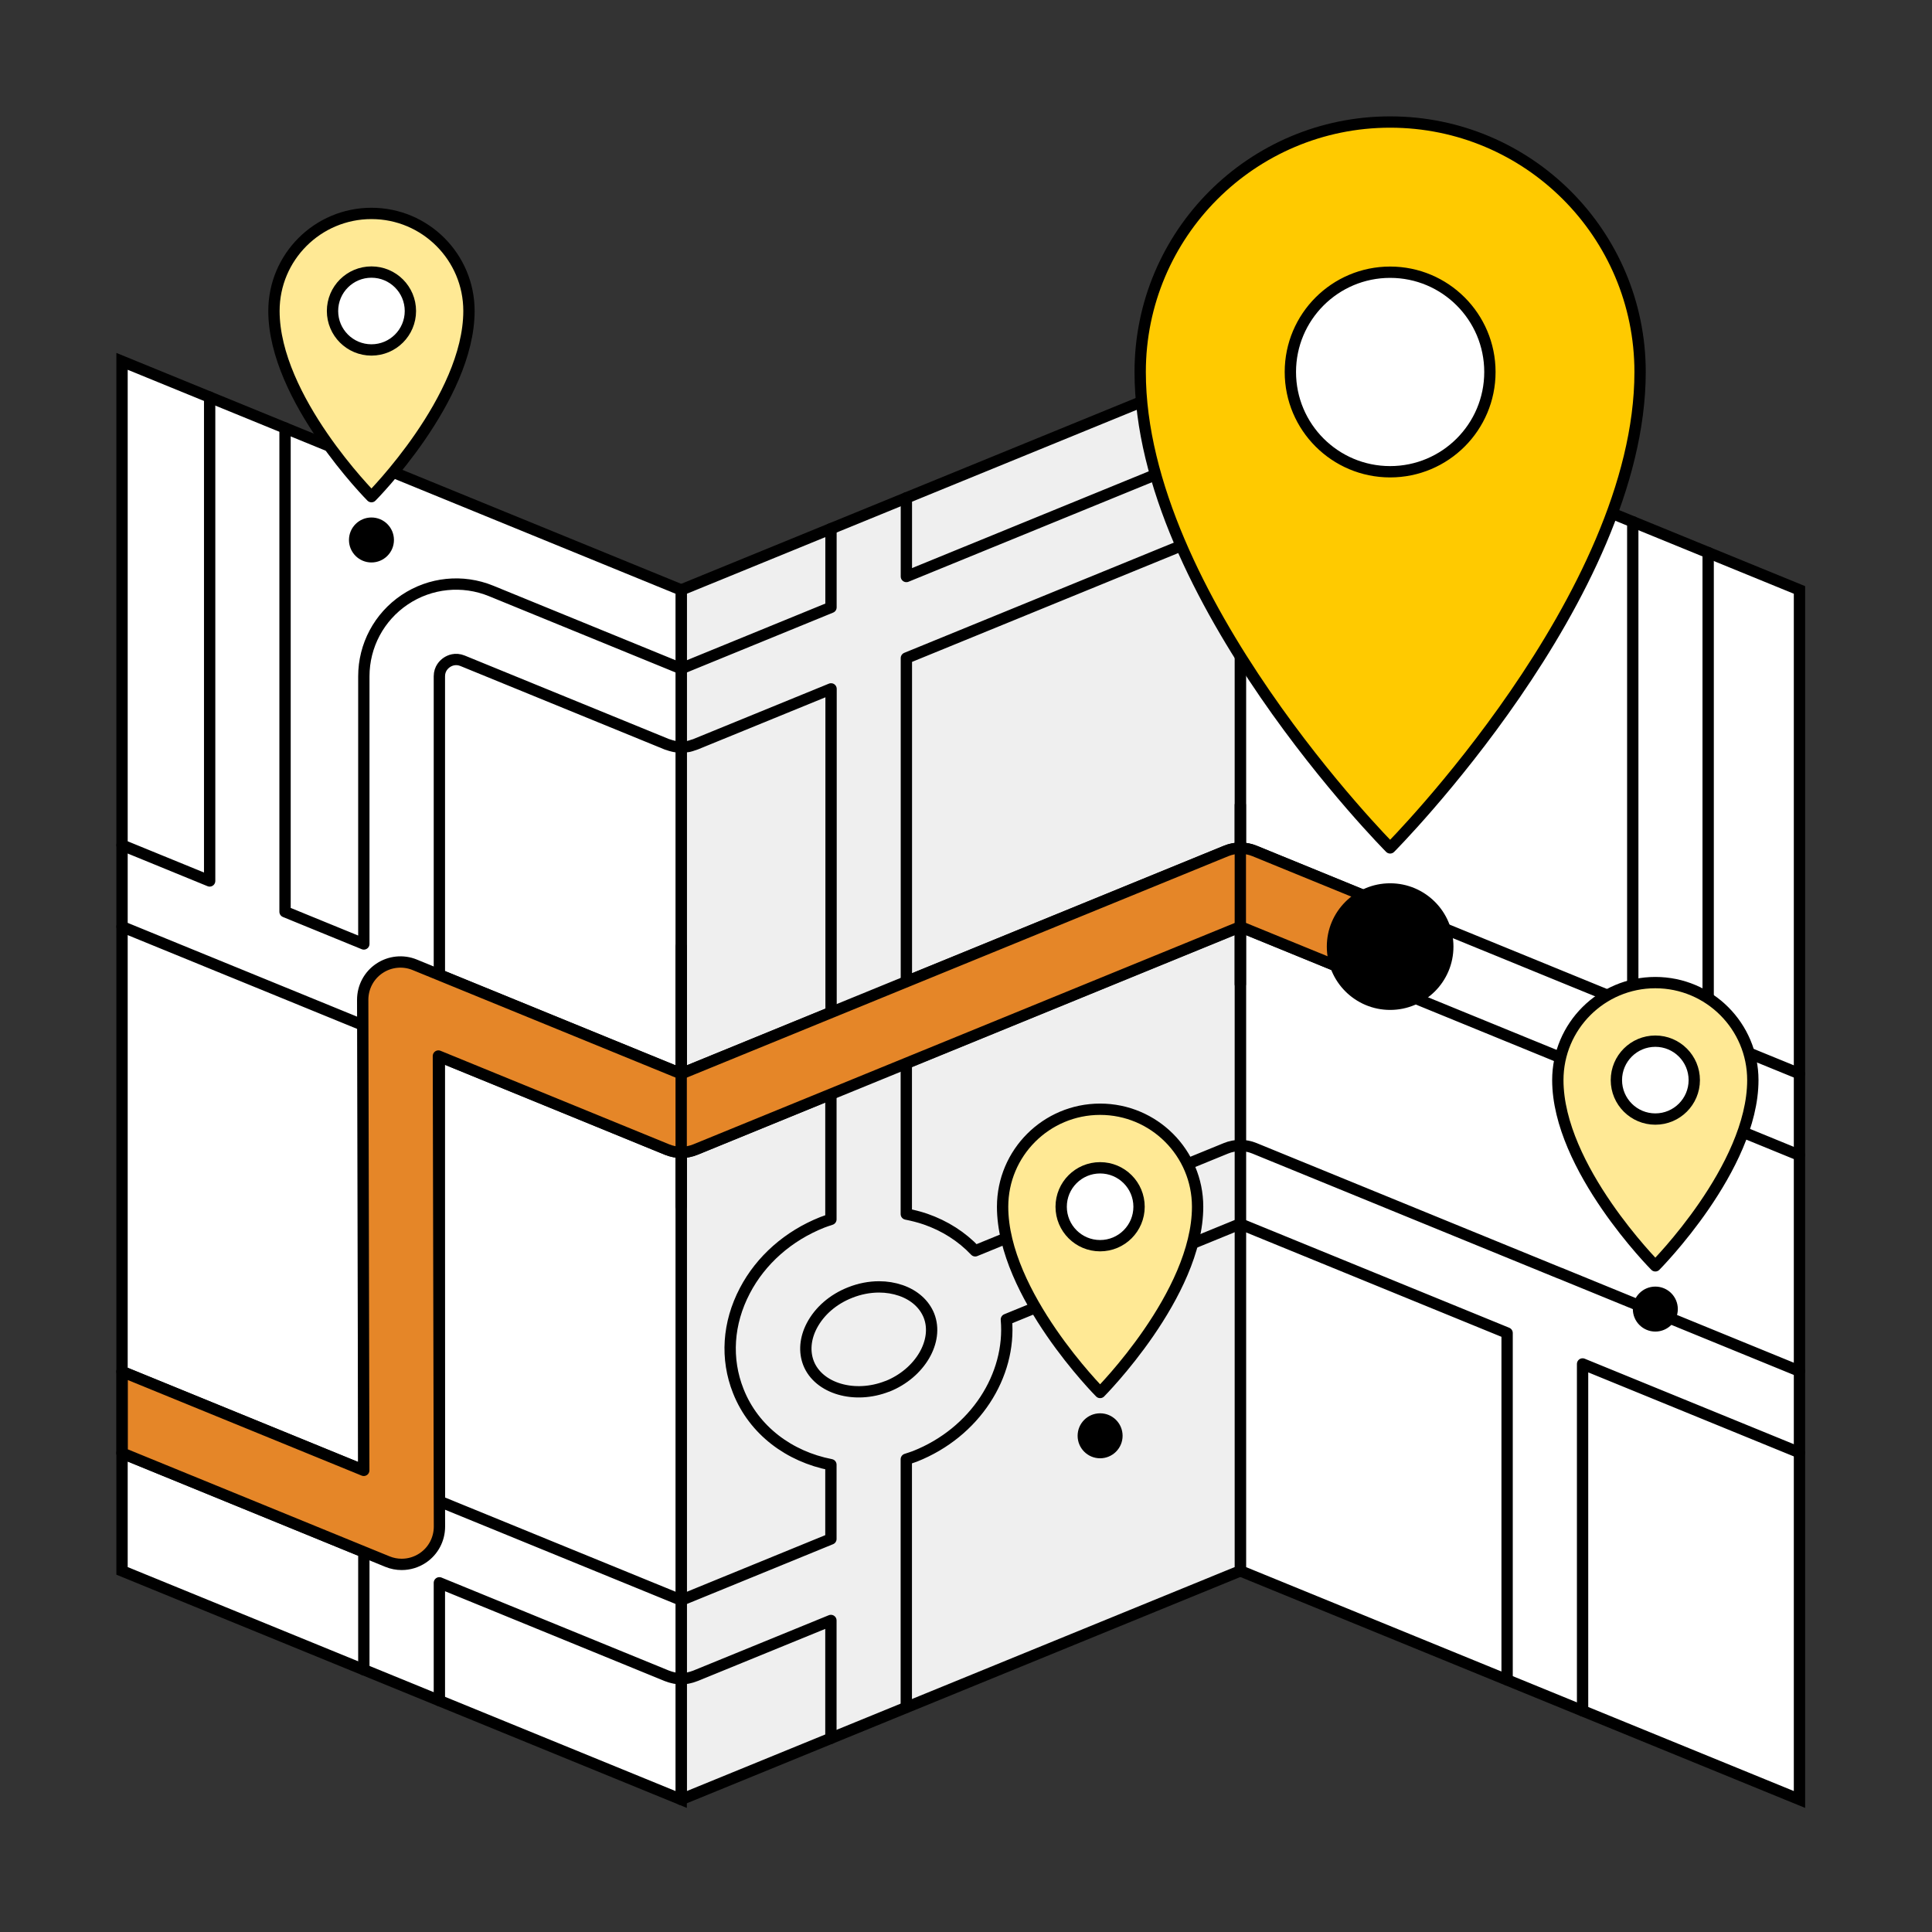
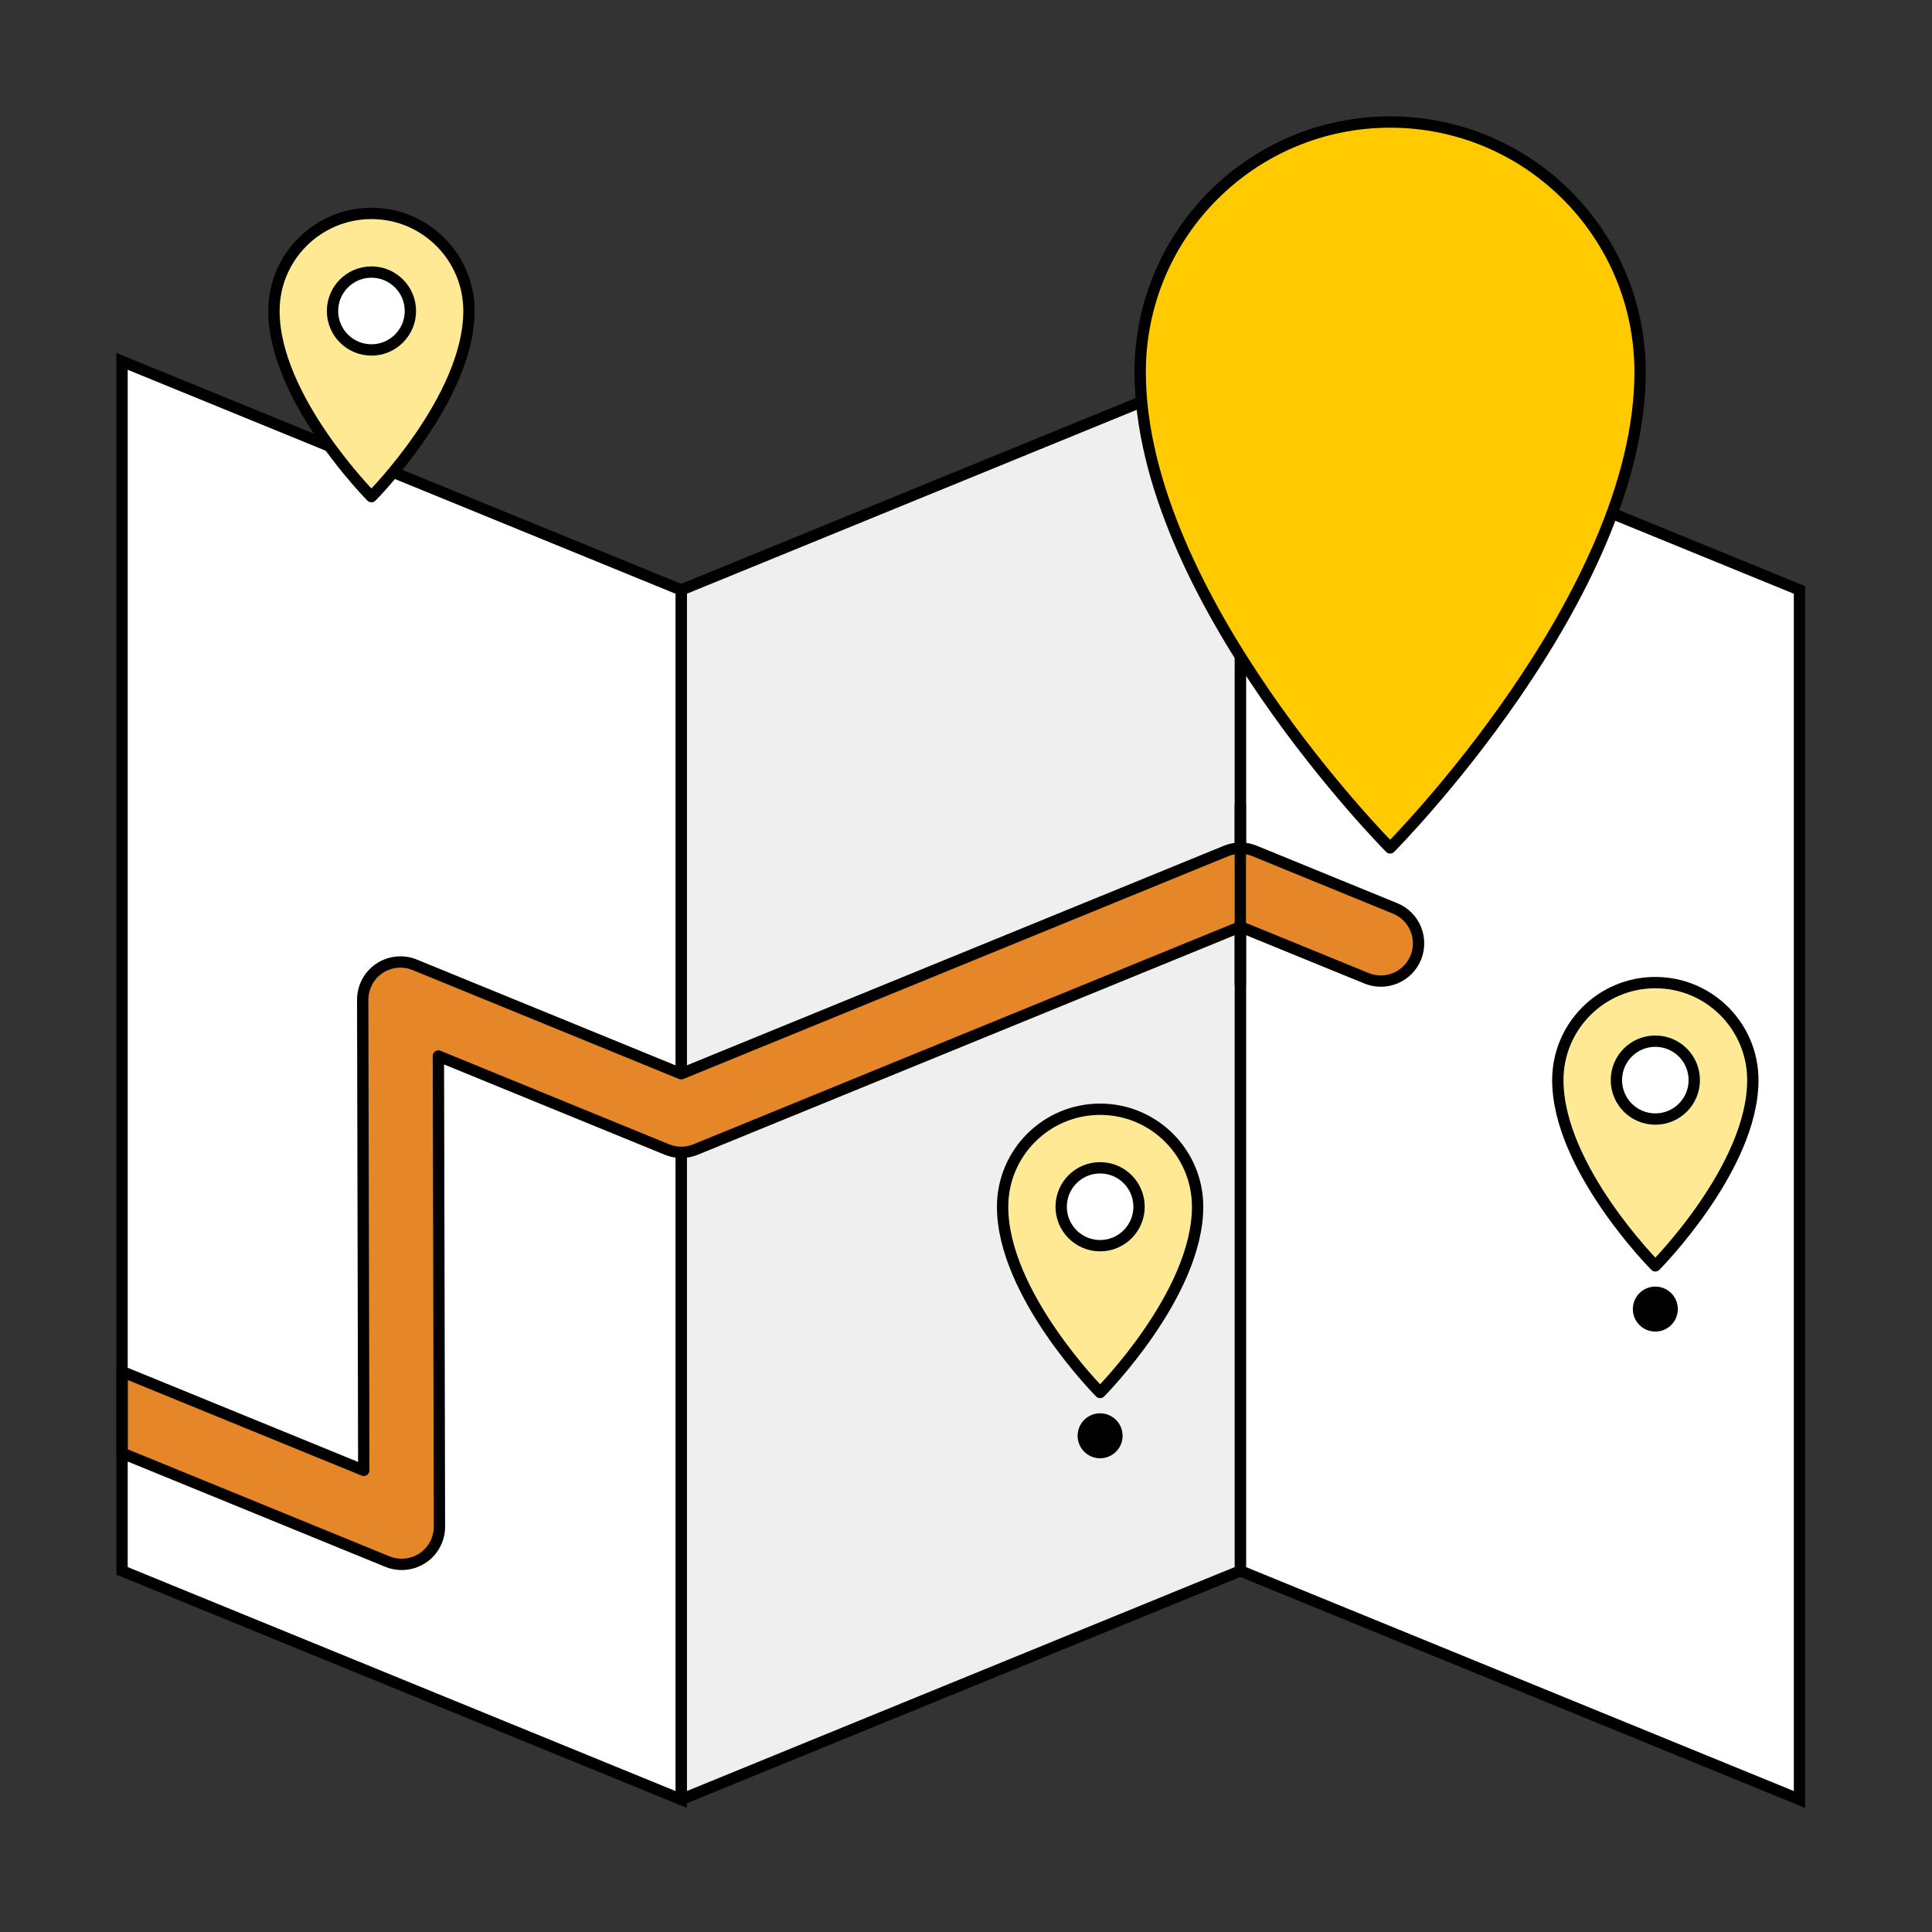
<svg xmlns="http://www.w3.org/2000/svg" width="256" height="256" viewBox="0 0 256 256" fill="none">
  <rect x="0" y="0" width="256" height="256" fill="#333333" stroke="none" />
  <path d="M164.35 47.88L238.44 78.17V238.44L164.35 208.15V47.88Z" fill="white" stroke="black" stroke-width="1.5" stroke-miterlimit="10" stroke-linecap="round" />
  <path d="M90.26 78.17L164.35 47.88V208.15L90.26 238.44V78.17Z" fill="#EFEFEF" stroke="black" stroke-width="1.5" stroke-linecap="round" stroke-linejoin="round" />
  <path d="M16.17 208.15V47.88L90.26 78.17V238.44L16.17 208.15Z" fill="white" stroke="black" stroke-width="1.5" stroke-miterlimit="10" stroke-linecap="round" />
-   <path d="M58.22 225.34V209.73L88.37 222.06C88.37 222.06 88.47 222.09 88.52 222.11C88.72 222.19 88.93 222.25 89.15 222.3C89.24 222.32 89.32 222.34 89.41 222.36C89.69 222.41 89.97 222.44 90.25 222.44C90.25 222.44 90.25 222.44 90.26 222.44C90.26 222.44 90.26 222.44 90.27 222.44C90.55 222.44 90.84 222.41 91.11 222.36C91.19 222.35 91.28 222.32 91.36 222.3C91.58 222.25 91.79 222.19 91.99 222.11C92.04 222.09 92.09 222.09 92.14 222.06L110.1 214.72V230.33M16.16 192.54L48.21 205.64V221.25M16.17 122.79L30.82 128.78C30.82 128.78 30.84 128.78 30.85 128.79L48.22 135.89V194.84L16.17 181.74M27.78 52.62V116.73L16.17 111.98M110.11 70.05V80.48L90.26 88.6L65.07 78.3C61.29 76.76 57.01 77.19 53.62 79.47C50.23 81.75 48.21 85.54 48.21 89.62V125.08L37.77 120.81V56.71M216.35 69.14V133.25L166.24 112.76C165.03 112.26 163.67 112.26 162.45 112.76L120.1 130.07V87.2L166.23 68.34C168.79 67.3 170.01 64.38 168.97 61.82C167.93 59.26 165.01 58.04 162.45 59.08L120.1 76.39V65.96M238.43 142.27L226.34 137.33V73.22M238.43 181.68L206.67 168.69C206.67 168.69 206.66 168.69 206.65 168.69L166.23 152.16C165.02 151.66 163.66 151.66 162.44 152.16L129.22 165.74C127.46 163.88 125.22 162.43 122.61 161.53C121.79 161.25 120.94 161.04 120.09 160.87V140.87L164.33 122.78L219.38 145.29C219.38 145.29 219.39 145.29 219.4 145.29L238.42 153.07M209.7 226.69V180.73L238.42 192.47M120.09 226.22V207.32C120.09 207.32 120.09 207.31 120.09 207.3V193.36C120.47 193.23 120.86 193.12 121.24 192.97C129.22 189.81 134 182.25 133.35 174.84L164.33 162.17L199.7 176.63V222.59M58.22 89.62C58.22 88.59 58.84 88.02 59.21 87.77C59.58 87.52 60.34 87.17 61.3 87.56L88.38 98.63C88.38 98.63 88.47 98.65 88.52 98.67C88.74 98.75 88.97 98.82 89.2 98.87C89.28 98.89 89.35 98.91 89.43 98.92C89.71 98.97 89.99 99 90.27 99C90.27 99 90.29 99 90.3 99C90.44 99 90.58 98.97 90.73 98.96C90.91 98.94 91.08 98.94 91.26 98.9C91.46 98.86 91.65 98.79 91.85 98.72C91.96 98.68 92.07 98.67 92.17 98.62L92.21 98.6L110.12 91.28V134.15L90.27 142.27L58.22 129.17V89.62ZM90.27 212.03L58.22 198.93V139.98L88.37 152.31C88.37 152.31 88.47 152.34 88.52 152.36C88.72 152.44 88.93 152.5 89.15 152.55C89.24 152.57 89.32 152.59 89.41 152.61C89.69 152.66 89.97 152.69 90.25 152.69C90.25 152.69 90.25 152.69 90.26 152.69C90.26 152.69 90.26 152.69 90.27 152.69C90.55 152.69 90.84 152.66 91.11 152.61C91.19 152.6 91.28 152.57 91.36 152.55C91.58 152.5 91.79 152.44 91.99 152.36C92.04 152.34 92.09 152.34 92.14 152.31L110.1 144.97V161.57C109.72 161.7 109.33 161.82 108.95 161.97C104.47 163.75 100.82 166.96 98.7 171.02C96.44 175.33 96.13 180.05 97.83 184.33C99.89 189.54 104.59 193.01 110.1 194.08V203.92L90.25 212.04L90.27 212.03ZM117.58 183.69C113.25 185.4 108.47 184 107.14 180.64C106.54 179.11 106.69 177.34 107.57 175.66C108.59 173.72 110.39 172.16 112.65 171.27C113.91 170.77 115.21 170.52 116.48 170.52C117.48 170.52 118.45 170.68 119.36 170.99C121.16 171.61 122.48 172.8 123.09 174.32C124.42 177.69 121.9 181.98 117.58 183.7V183.69Z" stroke="black" stroke-width="1.5" stroke-linecap="round" stroke-linejoin="round" />
  <path d="M16.17 181.74L48.2 194.83L48.06 132.48C48.06 130.81 48.88 129.25 50.27 128.32C51.65 127.39 53.41 127.21 54.95 127.84L90.26 142.28L162.46 112.76C163.67 112.26 165.03 112.26 166.25 112.76L184.86 120.37C187.42 121.41 188.64 124.33 187.6 126.89C186.55 129.45 183.64 130.67 181.08 129.63L164.36 122.8L92.16 152.32C90.95 152.82 89.59 152.82 88.38 152.32L58.09 139.93L58.23 202.28C58.23 203.95 57.41 205.51 56.02 206.44C55.18 207 54.21 207.29 53.23 207.29C52.59 207.29 51.95 207.17 51.34 206.92L16.19 192.55V181.75L16.17 181.74Z" fill="#E58628" stroke="black" stroke-width="1.5" stroke-linecap="round" stroke-linejoin="round" />
  <path d="M184.2 112.35C184.2 112.35 151.08 79.06 151.08 49.29C151.08 31 165.91 16.17 184.2 16.17C202.49 16.17 217.32 31 217.32 49.29C217.32 79.06 184.2 112.35 184.2 112.35Z" fill="#FFCA00" stroke="black" stroke-width="1.5" stroke-linecap="round" stroke-linejoin="round" />
-   <path d="M184.2 62.51C191.501 62.51 197.42 56.591 197.42 49.29C197.42 41.989 191.501 36.07 184.2 36.07C176.899 36.07 170.98 41.989 170.98 49.29C170.98 56.591 176.899 62.51 184.2 62.51Z" fill="white" stroke="black" stroke-width="1.5" stroke-linecap="round" stroke-linejoin="round" />
-   <path d="M184.2 133.07C188.42 133.07 191.84 129.649 191.84 125.43C191.84 121.211 188.42 117.79 184.2 117.79C179.981 117.79 176.56 121.211 176.56 125.43C176.56 129.649 179.981 133.07 184.2 133.07Z" fill="black" stroke="black" stroke-width="1.5" stroke-linecap="round" stroke-linejoin="round" />
  <path d="M219.34 167.73C219.34 167.73 206.42 154.74 206.42 143.12C206.42 135.98 212.21 130.2 219.34 130.2C226.48 130.2 232.26 135.99 232.26 143.12C232.26 154.74 219.34 167.73 219.34 167.73Z" fill="#FFE995" stroke="black" stroke-width="1.5" stroke-linecap="round" stroke-linejoin="round" />
  <path d="M219.34 148.28C222.189 148.28 224.5 145.97 224.5 143.12C224.5 140.27 222.189 137.96 219.34 137.96C216.49 137.96 214.18 140.27 214.18 143.12C214.18 145.97 216.49 148.28 219.34 148.28Z" fill="white" stroke="black" stroke-width="1.5" stroke-linecap="round" stroke-linejoin="round" />
  <path d="M219.34 176.44C220.986 176.44 222.32 175.106 222.32 173.46C222.32 171.814 220.986 170.48 219.34 170.48C217.694 170.48 216.36 171.814 216.36 173.46C216.36 175.106 217.694 176.44 219.34 176.44Z" fill="black" />
  <path d="M49.22 65.81C49.22 65.81 36.3 52.82 36.3 41.2C36.3 34.06 42.09 28.28 49.22 28.28C56.36 28.28 62.14 34.07 62.14 41.2C62.14 52.82 49.22 65.81 49.22 65.81Z" fill="#FFE995" stroke="black" stroke-width="1.5" stroke-linecap="round" stroke-linejoin="round" />
  <path d="M49.22 46.37C52.069 46.37 54.38 44.06 54.38 41.21C54.38 38.36 52.069 36.05 49.22 36.05C46.37 36.05 44.06 38.36 44.06 41.21C44.06 44.06 46.37 46.37 49.22 46.37Z" fill="white" stroke="black" stroke-width="1.5" stroke-linecap="round" stroke-linejoin="round" />
-   <path d="M49.22 74.53C50.866 74.53 52.2 73.196 52.2 71.55C52.2 69.904 50.866 68.57 49.22 68.57C47.574 68.57 46.24 69.904 46.24 71.55C46.24 73.196 47.574 74.53 49.22 74.53Z" fill="black" />
  <path d="M145.77 184.51C145.77 184.51 132.85 171.52 132.85 159.9C132.85 152.76 138.64 146.98 145.77 146.98C152.91 146.98 158.69 152.77 158.69 159.9C158.69 171.52 145.77 184.51 145.77 184.51Z" fill="#FFE995" stroke="black" stroke-width="1.5" stroke-linecap="round" stroke-linejoin="round" />
  <path d="M145.77 165.06C148.62 165.06 150.93 162.75 150.93 159.9C150.93 157.05 148.62 154.74 145.77 154.74C142.92 154.74 140.61 157.05 140.61 159.9C140.61 162.75 142.92 165.06 145.77 165.06Z" fill="white" stroke="black" stroke-width="1.5" stroke-linecap="round" stroke-linejoin="round" />
  <path d="M145.77 193.23C147.416 193.23 148.75 191.896 148.75 190.25C148.75 188.604 147.416 187.27 145.77 187.27C144.124 187.27 142.79 188.604 142.79 190.25C142.79 191.896 144.124 193.23 145.77 193.23Z" fill="black" />
  <path d="M164.35 106.69V130.4" stroke="black" stroke-width="1.5" stroke-linecap="round" stroke-linejoin="round" />
-   <path d="M90.26 125.43V159.84" stroke="black" stroke-width="1.5" stroke-linecap="round" stroke-linejoin="round" />
</svg>